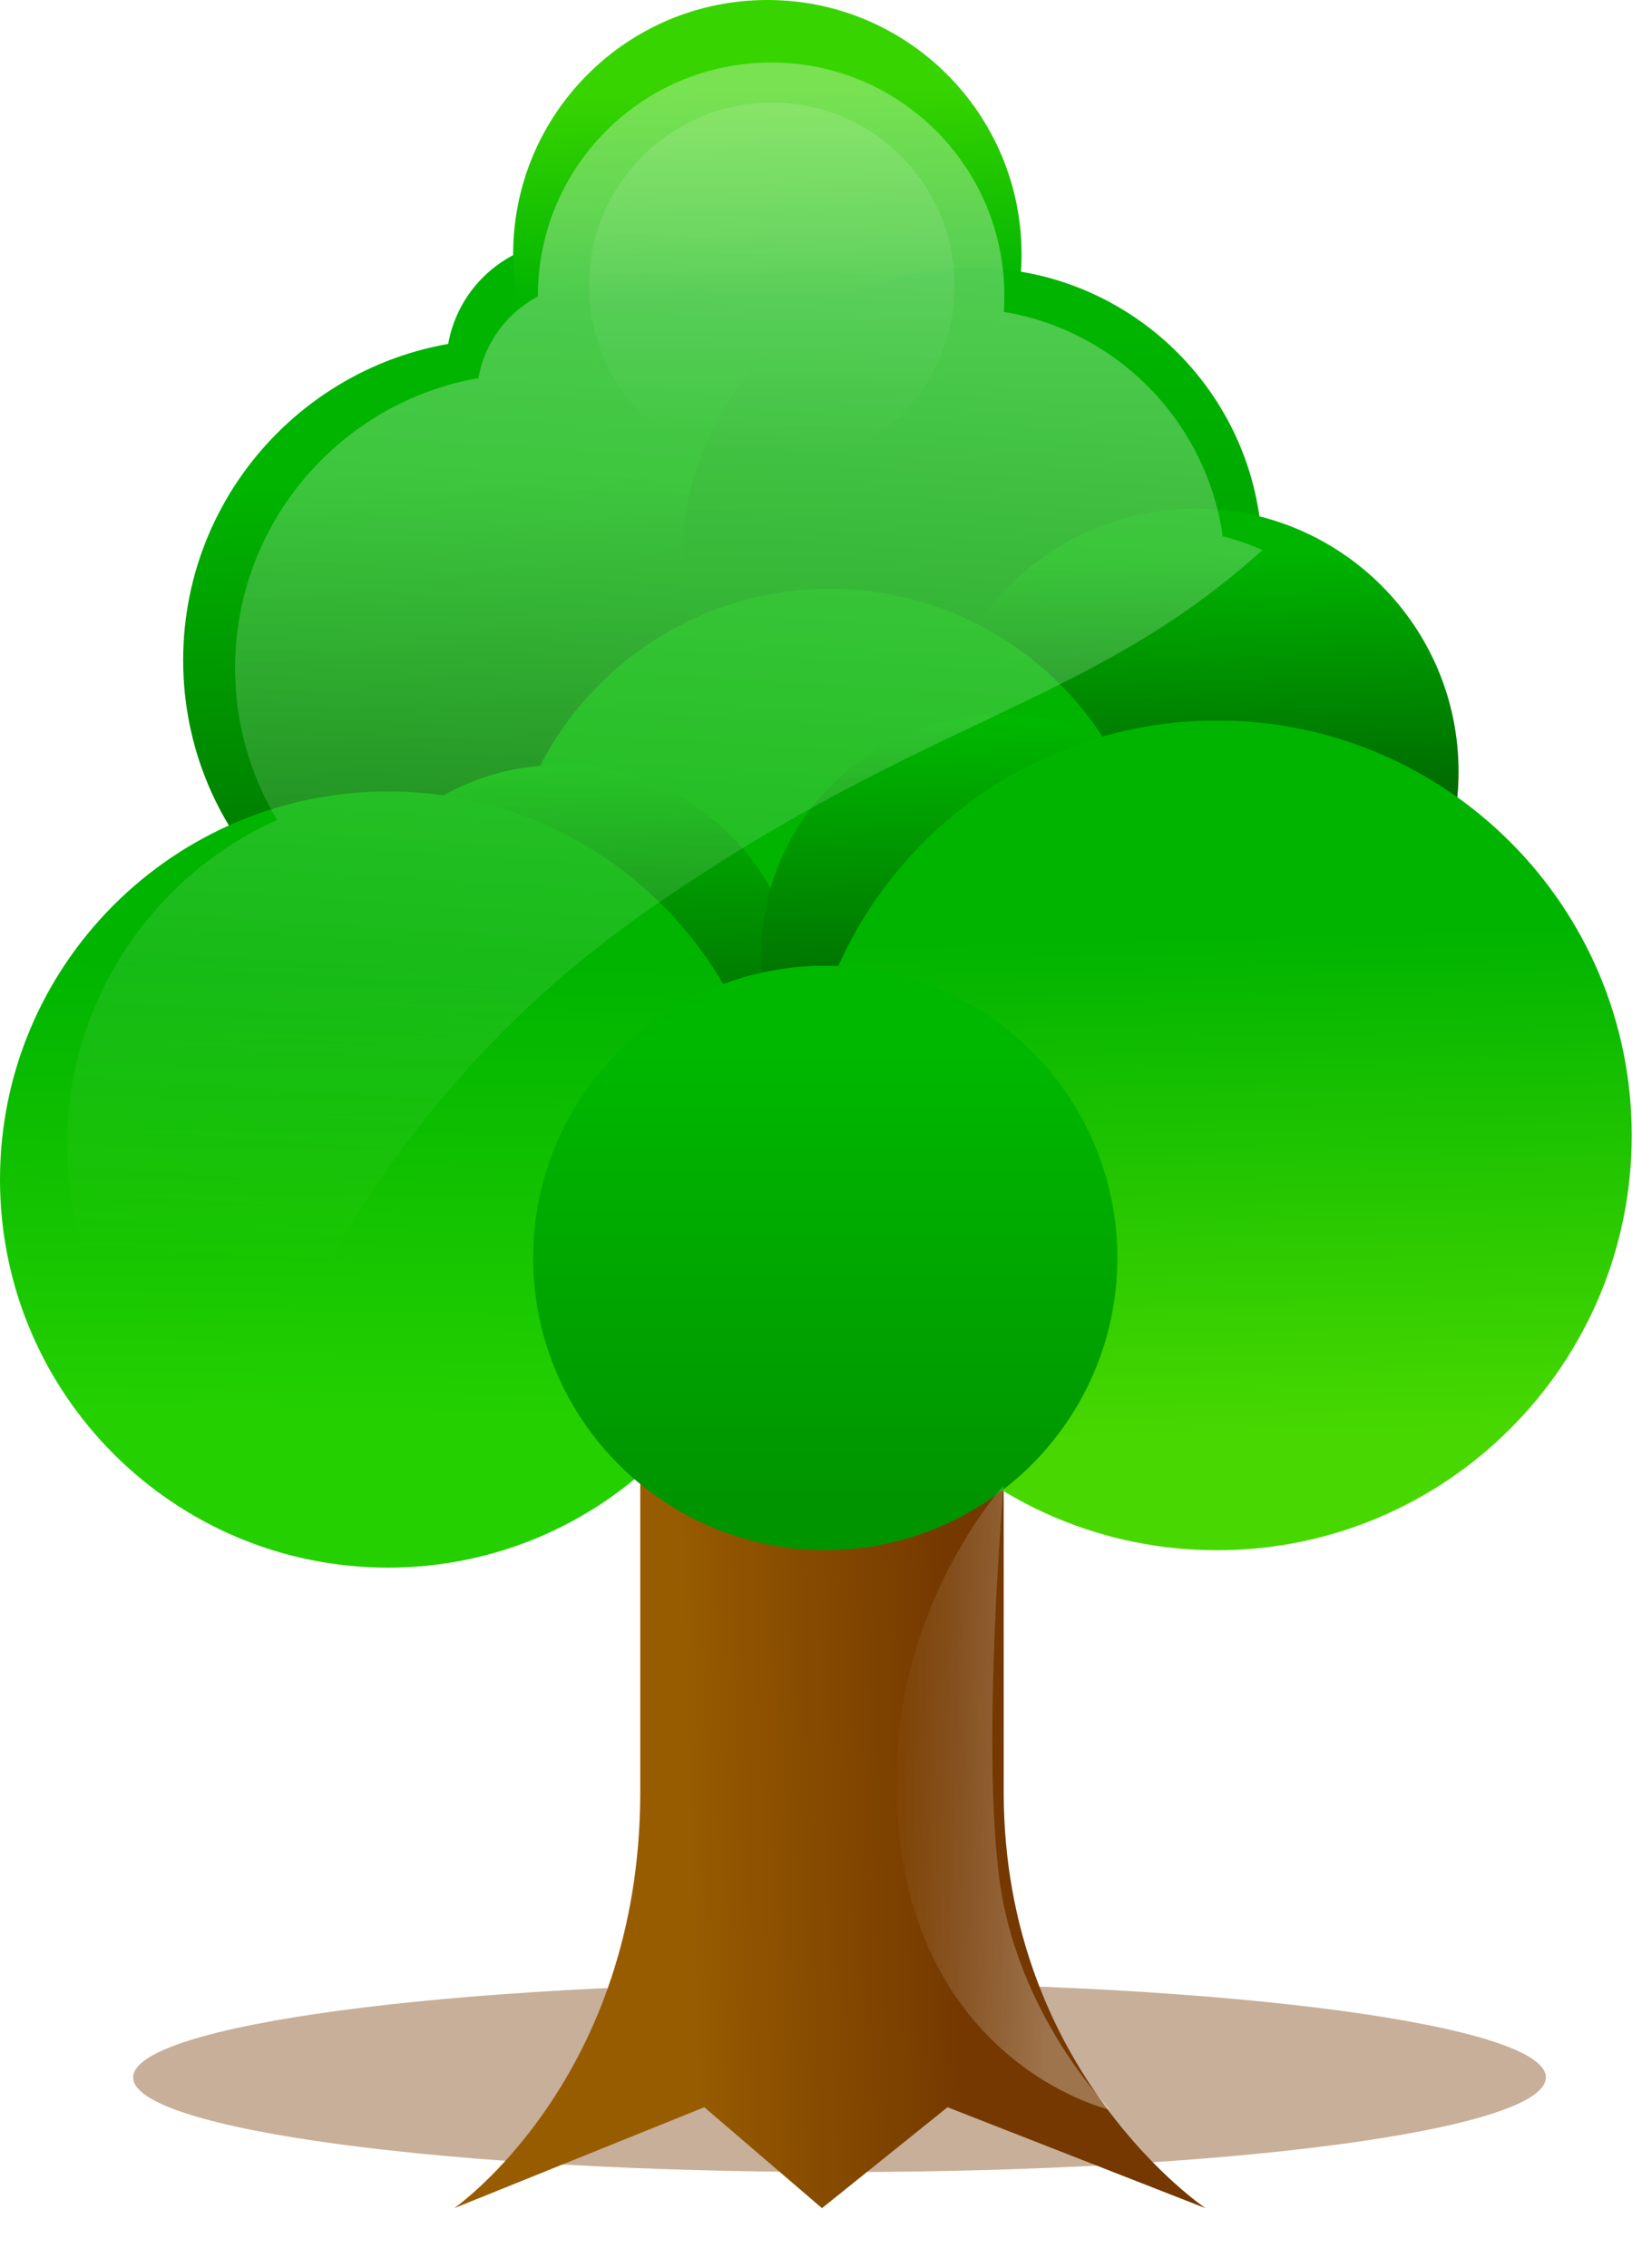
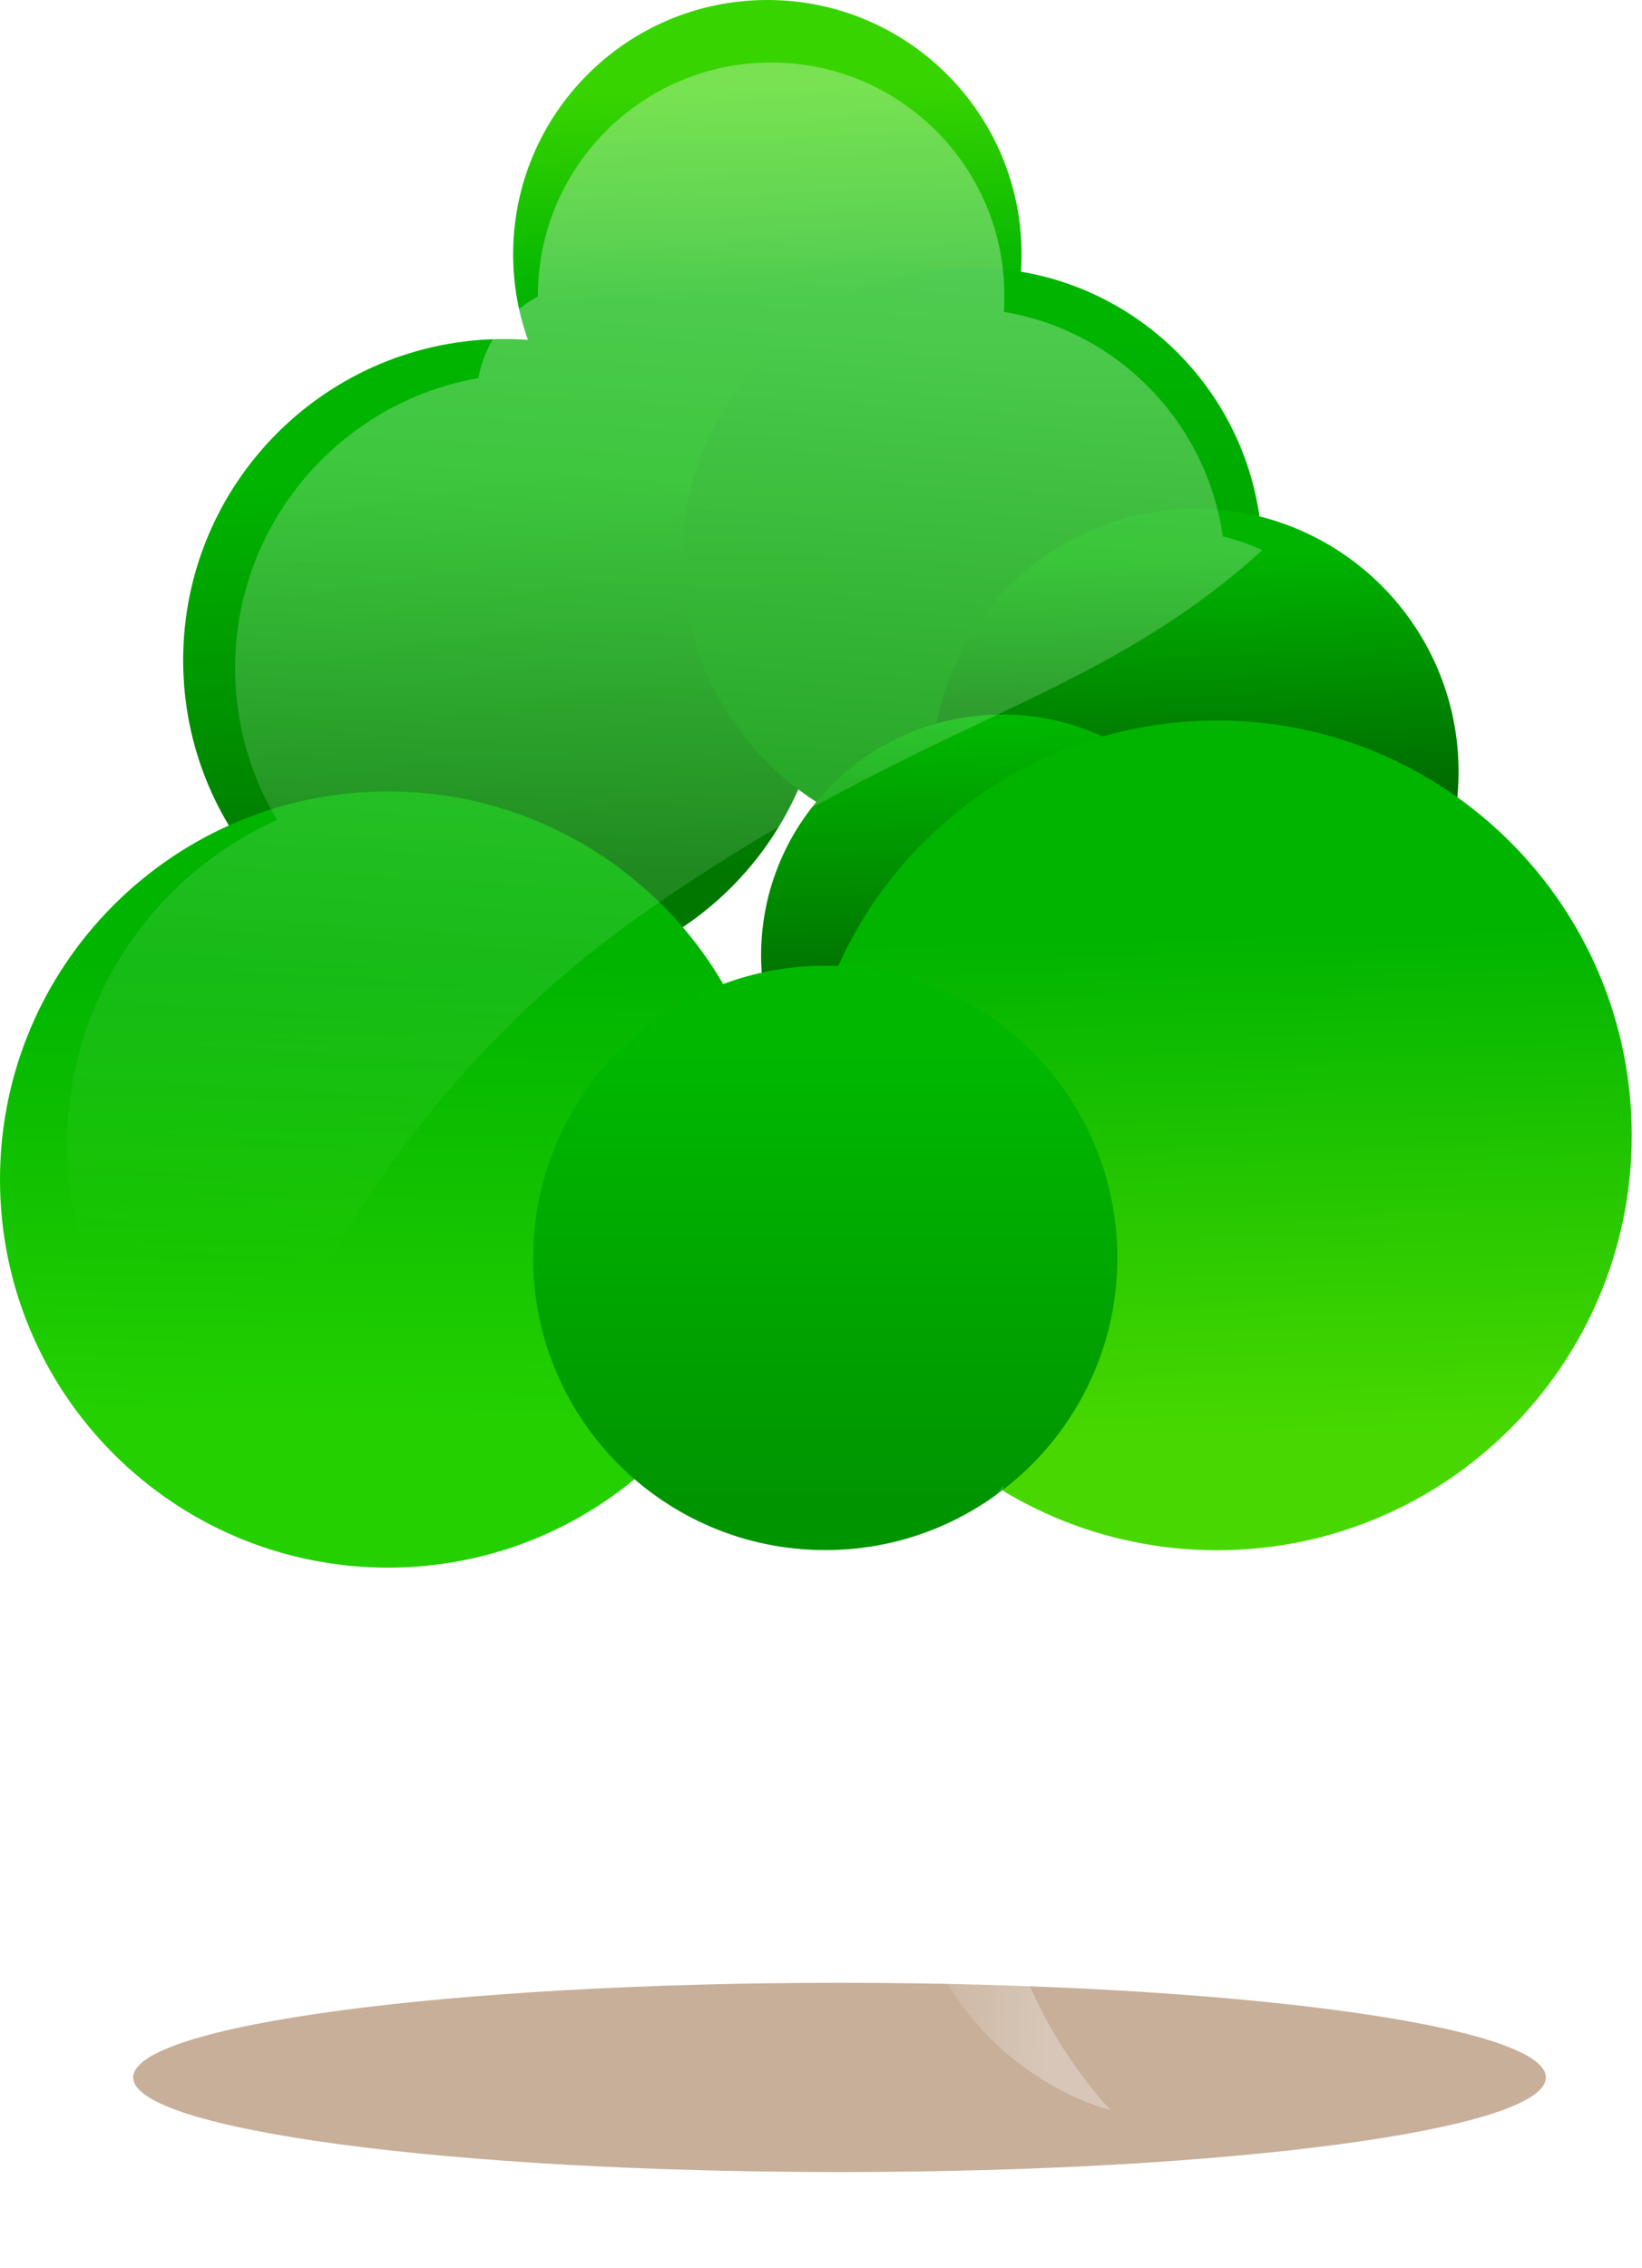
<svg xmlns="http://www.w3.org/2000/svg" xmlns:ns1="http://www.inkscape.org/namespaces/inkscape" xmlns:ns2="http://sodipodi.sourceforge.net/DTD/sodipodi-0.dtd" xmlns:xlink="http://www.w3.org/1999/xlink" width="371.94" height="513.622" id="svg2" version="1.1" ns1:version="0.48.2 r9819" ns2:docname="treeicon.svg">
  <defs id="defs4">
    <linearGradient ns1:collect="always" id="linearGradient4004">
      <stop style="stop-color:#ffffff;stop-opacity:1;" offset="0" id="stop4006" />
      <stop style="stop-color:#ffffff;stop-opacity:0;" offset="1" id="stop4008" />
    </linearGradient>
    <linearGradient ns1:collect="always" id="linearGradient3978">
      <stop style="stop-color:#ffffff;stop-opacity:1;" offset="0" id="stop3980" />
      <stop style="stop-color:#ffffff;stop-opacity:0;" offset="1" id="stop3982" />
    </linearGradient>
    <linearGradient ns1:collect="always" id="linearGradient3186">
      <stop style="stop-color:#ffffff;stop-opacity:1;" offset="0" id="stop3188" />
      <stop style="stop-color:#ffffff;stop-opacity:0;" offset="1" id="stop3190" />
    </linearGradient>
    <linearGradient ns1:collect="always" id="linearGradient3100">
      <stop style="stop-color:#743800;stop-opacity:1;" offset="0" id="stop3102" />
      <stop style="stop-color:#985c00;stop-opacity:1" offset="1" id="stop3104" />
    </linearGradient>
    <linearGradient id="linearGradient3090" ns1:collect="always">
      <stop id="stop3092" offset="0" style="stop-color:#006400;stop-opacity:1" />
      <stop id="stop3094" offset="1" style="stop-color:#00b800;stop-opacity:1" />
    </linearGradient>
    <linearGradient ns1:collect="always" id="linearGradient3075">
      <stop style="stop-color:#009400;stop-opacity:1" offset="0" id="stop3077" />
      <stop style="stop-color:#00b800;stop-opacity:1" offset="1" id="stop3079" />
    </linearGradient>
    <linearGradient ns1:collect="always" id="linearGradient3067">
      <stop style="stop-color:#00b400;stop-opacity:1" offset="0" id="stop3069" />
      <stop style="stop-color:#38d400;stop-opacity:1" offset="1" id="stop3071" />
    </linearGradient>
    <linearGradient ns1:collect="always" id="linearGradient3035">
      <stop style="stop-color:#00b400;stop-opacity:1;" offset="0" id="stop3037" />
      <stop style="stop-color:#004400;stop-opacity:1" offset="1" id="stop3039" />
    </linearGradient>
    <linearGradient ns1:collect="always" id="linearGradient3027">
      <stop style="stop-color:#00b400;stop-opacity:1;" offset="0" id="stop3029" />
      <stop style="stop-color:#009800;stop-opacity:1" offset="1" id="stop3031" />
    </linearGradient>
    <linearGradient ns1:collect="always" id="linearGradient3019">
      <stop style="stop-color:#00b400;stop-opacity:1;" offset="0" id="stop3021" />
      <stop style="stop-color:#007800;stop-opacity:1" offset="1" id="stop3023" />
    </linearGradient>
    <linearGradient ns1:collect="always" id="linearGradient3011">
      <stop style="stop-color:#00b400;stop-opacity:1;" offset="0" id="stop3013" />
      <stop style="stop-color:#48d800;stop-opacity:1" offset="1" id="stop3015" />
    </linearGradient>
    <linearGradient ns1:collect="always" id="linearGradient3003">
      <stop style="stop-color:#00b400;stop-opacity:1;" offset="0" id="stop3005" />
      <stop style="stop-color:#24d000;stop-opacity:1" offset="1" id="stop3007" />
    </linearGradient>
    <linearGradient ns1:collect="always" xlink:href="#linearGradient3003" id="linearGradient3009" x1="177.693" y1="341.179" x2="176.264" y2="444.036" gradientUnits="userSpaceOnUse" />
    <linearGradient ns1:collect="always" xlink:href="#linearGradient3011" id="linearGradient3017" x1="394.877" y1="333.934" x2="397.735" y2="448.22" gradientUnits="userSpaceOnUse" />
    <linearGradient ns1:collect="always" xlink:href="#linearGradient3019" id="linearGradient3025" x1="191.429" y1="238.076" x2="194.286" y2="328.076" gradientUnits="userSpaceOnUse" />
    <linearGradient ns1:collect="always" xlink:href="#linearGradient3027" id="linearGradient3033" x1="321.429" y1="205.219" x2="321.429" y2="300.934" gradientUnits="userSpaceOnUse" />
    <linearGradient ns1:collect="always" xlink:href="#linearGradient3035" id="linearGradient3041" x1="358.571" y1="255.219" x2="361.429" y2="339.505" gradientUnits="userSpaceOnUse" />
    <linearGradient ns1:collect="always" xlink:href="#linearGradient3067" id="linearGradient3073" x1="258.571" y1="196.648" x2="257.143" y2="149.505" gradientUnits="userSpaceOnUse" />
    <linearGradient ns1:collect="always" xlink:href="#linearGradient3075" id="linearGradient3081" x1="271.241" y1="462.953" x2="271.241" y2="358.888" gradientUnits="userSpaceOnUse" />
    <linearGradient ns1:collect="always" xlink:href="#linearGradient3090" id="linearGradient3088" x1="296.985" y1="381.621" x2="294.965" y2="310.91" gradientUnits="userSpaceOnUse" />
    <linearGradient ns1:collect="always" xlink:href="#linearGradient3090" id="linearGradient3098" gradientUnits="userSpaceOnUse" x1="296.985" y1="381.621" x2="294.965" y2="310.91" />
    <linearGradient ns1:collect="always" xlink:href="#linearGradient3100" id="linearGradient3106" x1="307.086" y1="522.032" x2="243.447" y2="524.052" gradientUnits="userSpaceOnUse" />
    <linearGradient ns1:collect="always" xlink:href="#linearGradient3186" id="linearGradient3192" x1="236.376" y1="171.509" x2="220.213" y2="430.108" gradientUnits="userSpaceOnUse" gradientTransform="matrix(0.918,0,0,0.918,22.585,24.777)" />
    <linearGradient ns1:collect="always" xlink:href="#linearGradient3978" id="linearGradient3984" x1="328.3" y1="552.337" x2="289.914" y2="551.327" gradientUnits="userSpaceOnUse" />
    <filter ns1:collect="always" id="filter3998" x="-0.068" width="1.136" y="-0.508" height="2.016" color-interpolation-filters="sRGB">
      <feGaussianBlur ns1:collect="always" stdDeviation="9.071" id="feGaussianBlur4000" />
    </filter>
    <linearGradient ns1:collect="always" xlink:href="#linearGradient4004" id="linearGradient4010" x1="273.751" y1="168.479" x2="273.751" y2="241.273" gradientUnits="userSpaceOnUse" />
  </defs>
  <ns2:namedview id="base" pagecolor="#ffffff" bordercolor="#666666" borderopacity="1.0" ns1:pageopacity="0.0" ns1:pageshadow="2" ns1:zoom="0.35" ns1:cx="-121.20023" ns1:cy="193.72051" ns1:document-units="px" ns1:current-layer="layer1" showgrid="false" ns1:window-width="1366" ns1:window-height="706" ns1:window-x="-8" ns1:window-y="-8" ns1:window-maximized="1" fit-margin-top="0" fit-margin-left="0" fit-margin-right="0" fit-margin-bottom="0" />
  <g ns1:label="Layer 1" ns1:groupmode="layer" id="layer1" transform="translate(-89.832,-129.083)">
    <path ns2:type="arc" style="fill:url(#linearGradient3025);fill-opacity:1;stroke:none" id="path2985" ns2:cx="204.05081" ns2:cy="278.58533" ns2:rx="72.73098" ns2:ry="72.73098" d="m 276.782,278.585 c 0,40.168 -32.563,72.731 -72.731,72.731 -40.168,0 -72.731,-32.563 -72.731,-72.731 0,-40.168 32.563,-72.731 72.731,-72.731 40.168,0 72.731,32.563 72.731,72.731 z" />
-     <path ns2:type="arc" style="fill:#00b400;fill-opacity:1;stroke:none" id="path3001" ns2:cx="219.20311" ns2:cy="211.91527" ns2:rx="28.284271" ns2:ry="28.284271" d="m 247.487,211.915 c 0,15.621 -12.663,28.284 -28.284,28.284 -15.621,0 -28.284,-12.663 -28.284,-28.284 0,-15.621 12.663,-28.284 28.284,-28.284 15.621,0 28.284,12.663 28.284,28.284 z" />
    <path ns2:type="arc" style="fill:url(#linearGradient3073);fill-opacity:1;stroke:none" id="path2987" ns2:cx="263.64981" ns2:cy="186.66145" ns2:rx="57.578693" ns2:ry="57.578693" d="m 321.228,186.661 c 0,31.8 -25.779,57.579 -57.579,57.579 -31.8,0 -57.579,-25.779 -57.579,-57.579 0,-31.8 25.779,-57.579 57.579,-57.579 31.8,0 57.579,25.779 57.579,57.579 z" />
    <path ns2:type="arc" style="fill:url(#linearGradient3033);fill-opacity:1;stroke:none" id="path2989" ns2:cx="310.11682" ns2:cy="255.35182" ns2:rx="65.659912" ns2:ry="65.659912" d="m 375.777,255.352 c 0,36.263 -29.397,65.66 -65.66,65.66 -36.263,0 -65.66,-29.397 -65.66,-65.66 0,-36.263 29.397,-65.66 65.66,-65.66 36.263,0 65.66,29.397 65.66,65.66 z" />
    <path ns2:type="arc" style="fill:url(#linearGradient3041);fill-opacity:1;stroke:none" id="path2991" ns2:cx="360.62445" ns2:cy="303.83914" ns2:rx="59.598999" ns2:ry="59.598999" d="m 420.223,303.839 c 0,32.916 -26.683,59.599 -59.599,59.599 -32.916,0 -59.599,-26.683 -59.599,-59.599 0,-32.916 26.683,-59.599 59.599,-59.599 32.916,0 59.599,26.683 59.599,59.599 z" />
-     <path ns2:type="arc" style="fill:#00b400;fill-opacity:1;stroke:none" id="path2993" ns2:cx="277.79196" ns2:cy="336.16403" ns2:rx="73.741135" ns2:ry="73.741135" d="m 351.533,336.164 c 0,40.726 -33.015,73.741 -73.741,73.741 -40.726,0 -73.741,-33.015 -73.741,-73.741 0,-40.726 33.015,-73.741 73.741,-73.741 40.726,0 73.741,33.015 73.741,73.741 z" />
-     <path ns2:type="arc" style="opacity:0.63;fill:#743800;fill-opacity:1;stroke:none;filter:url(#filter3998)" id="path3986" ns2:cx="281.42856" ns2:cy="616.64789" ns2:rx="160" ns2:ry="21.428572" d="m 441.429,616.648 c 0,11.835 -71.634,21.429 -160,21.429 -88.366,0 -160,-9.594 -160,-21.429 0,-11.835 71.634,-21.429 160,-21.429 88.366,0 160,9.594 160,21.429 z" transform="translate(-1.429,-17.143)" />
-     <path style="fill:url(#linearGradient3106);fill-opacity:1;stroke:none" d="m 234.86,440.715 41.164,0 41.164,0 c 0,0 0,30.655 0,94.197 0,63.542 45.714,94.197 45.714,94.197 l -58.439,-22.857 -28.439,22.857 -26.653,-22.857 -56.653,22.857 c 0,0 42.143,-29.226 42.143,-94.197 0,-64.97 0,-94.197 0,-94.197 z" id="rect3083" ns1:connector-curvature="0" ns2:nodetypes="ccczccccczc" />
-     <path transform="translate(-72.122,-7.591)" d="m 343.452,364.448 c 0,30.126 -24.422,54.548 -54.548,54.548 -30.126,0 -54.548,-24.422 -54.548,-54.548 0,-30.126 24.422,-54.548 54.548,-54.548 30.126,0 54.548,24.422 54.548,54.548 z" ns2:ry="54.548237" ns2:rx="54.548237" ns2:cy="364.4483" ns2:cx="288.90363" id="path3096" style="fill:url(#linearGradient3098);fill-opacity:1;stroke:none" ns2:type="arc" />
+     <path ns2:type="arc" style="opacity:0.63;fill:#743800;fill-opacity:1;stroke:none;filter:url(#filter3998)" id="path3986" ns2:cx="281.42856" ns2:cy="616.64789" ns2:rx="160" ns2:ry="21.428572" d="m 441.429,616.648 c 0,11.835 -71.634,21.429 -160,21.429 -88.366,0 -160,-9.594 -160,-21.429 0,-11.835 71.634,-21.429 160,-21.429 88.366,0 160,9.594 160,21.429 " transform="translate(-1.429,-17.143)" />
    <path ns2:type="arc" style="fill:url(#linearGradient3009);fill-opacity:1;stroke:none" id="path2995" ns2:cx="211.12189" ns2:cy="390.71228" ns2:rx="87.88327" ns2:ry="87.88327" d="m 299.005,390.712 c 0,48.537 -39.347,87.883 -87.883,87.883 -48.537,0 -87.883,-39.347 -87.883,-87.883 0,-48.537 39.347,-87.883 87.883,-87.883 48.537,0 87.883,39.347 87.883,87.883 z" transform="translate(-33.407,5.469)" />
    <path ns2:type="arc" style="fill:url(#linearGradient3088);fill-opacity:1;stroke:none" id="path3086" ns2:cx="288.90363" ns2:cy="364.4483" ns2:rx="54.548237" ns2:ry="54.548237" d="m 343.452,364.448 c 0,30.126 -24.422,54.548 -54.548,54.548 -30.126,0 -54.548,-24.422 -54.548,-54.548 0,-30.126 24.422,-54.548 54.548,-54.548 30.126,0 54.548,24.422 54.548,54.548 z" transform="translate(27.878,-19.02)" />
    <path ns2:type="arc" style="fill:url(#linearGradient3017);fill-opacity:1;stroke:none" id="path2997" ns2:cx="364.66507" ns2:cy="380.61075" ns2:rx="93.944183" ns2:ry="93.944183" d="m 458.609,380.611 c 0,51.884 -42.06,93.944 -93.944,93.944 -51.884,0 -93.944,-42.06 -93.944,-93.944 0,-51.884 42.06,-93.944 93.944,-93.944 51.884,0 93.944,42.06 93.944,93.944 z" transform="translate(0.837,5.571)" />
    <path ns2:type="arc" style="fill:url(#linearGradient3081);fill-opacity:1;stroke:none" id="path2999" ns2:cx="268.1955" ns2:cy="405.35947" ns2:rx="66.164993" ns2:ry="66.164993" d="m 334.36,405.359 c 0,36.542 -29.623,66.165 -66.165,66.165 -36.542,0 -66.165,-29.623 -66.165,-66.165 0,-36.542 29.623,-66.165 66.165,-66.165 36.542,0 66.165,29.623 66.165,66.165 z" transform="translate(8.571,8.571)" />
    <path style="opacity:0.32;fill:url(#linearGradient3192);fill-opacity:1;stroke:none" d="m 264.522,143.236 c -29.18,0 -52.849,23.64 -52.849,52.821 0,0.058 -1.9e-4,0.115 0,0.172 -6.982,3.668 -12.062,10.439 -13.478,18.467 -31.311,5.506 -55.115,32.836 -55.115,65.725 0,12.556 3.491,24.293 9.52,34.325 -28.047,12.626 -47.573,40.828 -47.573,73.582 0,29.938 16.298,56.058 40.519,69.969 5.424,-18.351 27.363,-78.844 91.16,-123.191 63.222,-43.947 100.171,-46.212 139.077,-81.468 -2.871,-1.282 -5.868,-2.32 -8.975,-3.097 -3.681,-25.924 -23.87,-46.514 -49.58,-50.842 0.082,-1.201 0.115,-2.42 0.115,-3.642 0,-29.18 -23.64,-52.821 -52.821,-52.821 z" id="path3150" ns1:connector-curvature="0" />
    <path style="opacity:0.3;fill:url(#linearGradient3984);fill-opacity:1;stroke:none" d="m 317.188,465.464 c 0,0 -5.051,57.579 -1.01,88.893 4.041,31.315 25.254,52.528 25.254,52.528 0,0 -40.028,-8.918 -47.477,-58.589 -7.449,-49.671 23.234,-82.833 23.234,-82.833 z" id="path3208" ns1:connector-curvature="0" ns2:nodetypes="czczc" />
-     <path ns2:type="arc" style="opacity:0.131;fill:url(#linearGradient4010);fill-opacity:1;stroke:none" id="path4002" ns2:cx="274.76151" ns2:cy="203.83405" ns2:rx="41.416256" ns2:ry="41.416256" d="m 316.178,203.834 c 0,22.874 -18.543,41.416 -41.416,41.416 -22.874,0 -41.416,-18.543 -41.416,-41.416 0,-22.874 18.543,-41.416 41.416,-41.416 22.874,0 41.416,18.543 41.416,41.416 z" transform="translate(-10.102,-10.102)" />
  </g>
</svg>